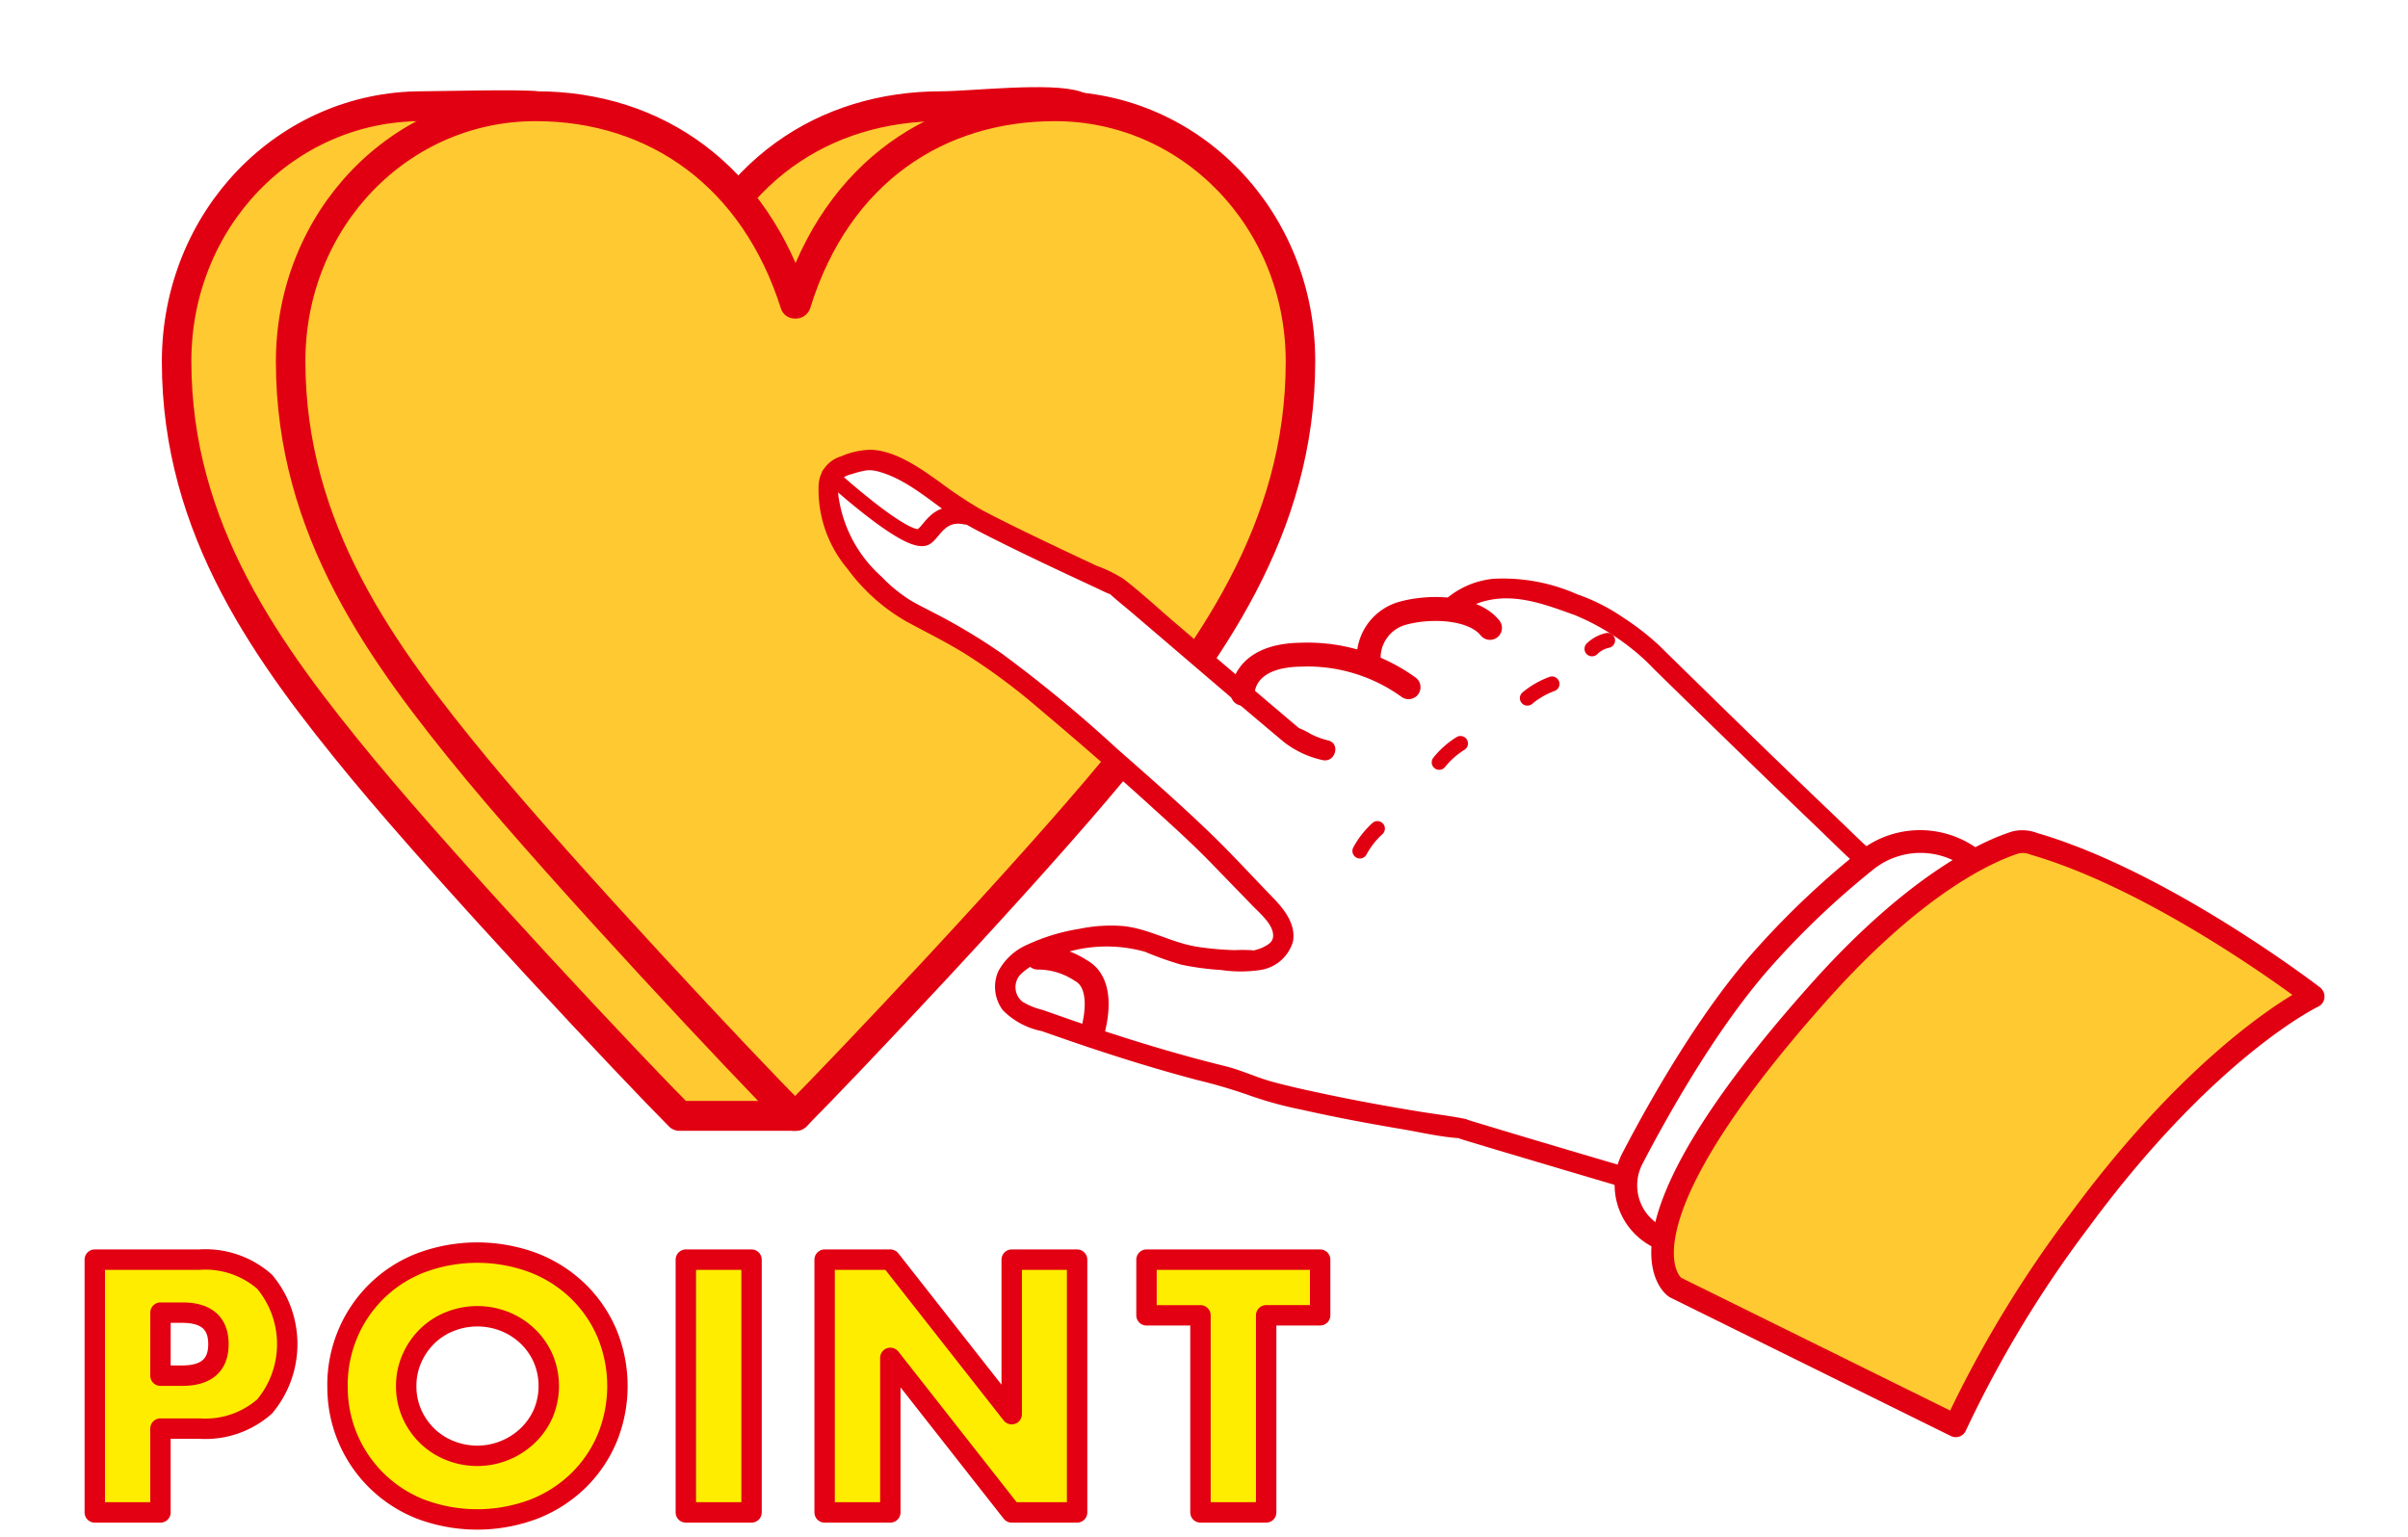
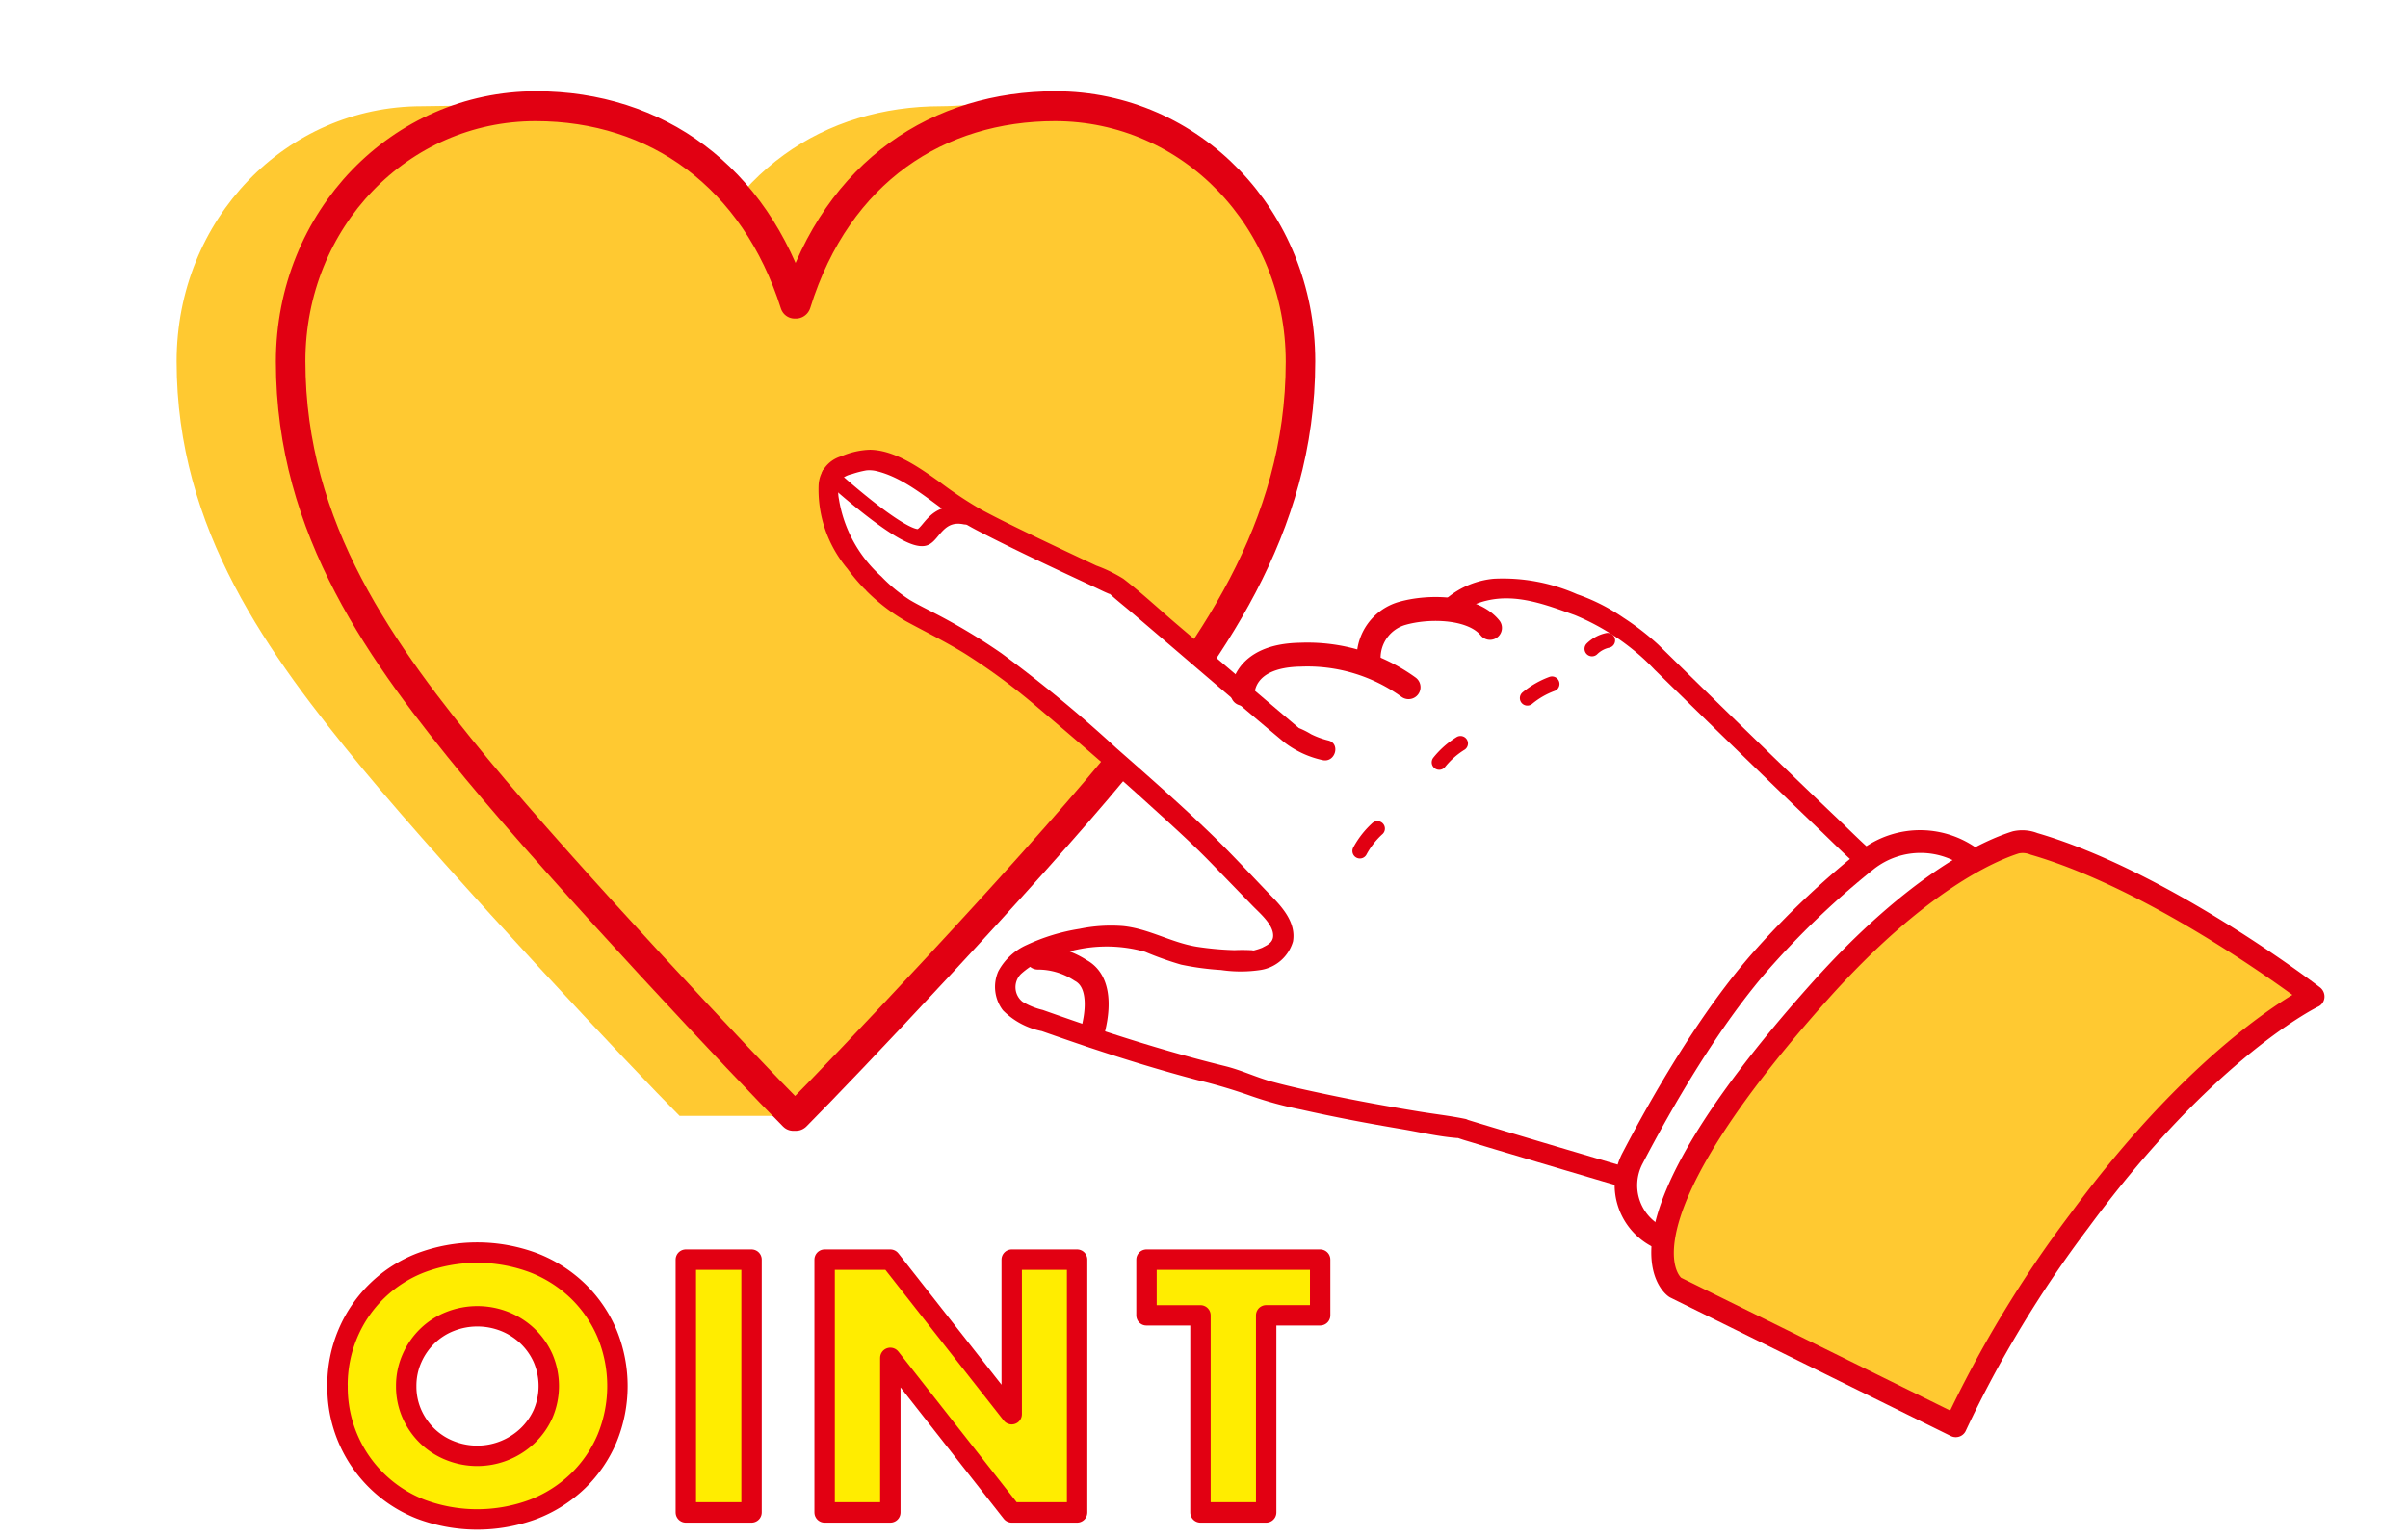
<svg xmlns="http://www.w3.org/2000/svg" viewBox="0 0 188 120">
  <defs>
    <style>.cls-1,.cls-10,.cls-12,.cls-13,.cls-14,.cls-15,.cls-17,.cls-8,.cls-9{fill:none;}.cls-2{fill:#ffc931;}.cls-3{fill:#e10012;}.cls-10,.cls-11,.cls-12,.cls-13,.cls-14,.cls-15,.cls-16,.cls-17,.cls-18,.cls-4,.cls-5,.cls-8,.cls-9{stroke-linecap:round;stroke-linejoin:round;stroke-width:1.593px;}.cls-4{fill:url(#新規パターンスウォッチ_4);stroke:url(#新規パターンスウォッチ_5);}.cls-5{fill:url(#新規パターンスウォッチ_4-3);stroke:url(#新規パターンスウォッチ_5-3);}.cls-11,.cls-6{fill:#fff;}.cls-7{fill:url(#新規パターンスウォッチ_5-5);}.cls-8{stroke:url(#新規パターンスウォッチ_5-7);}.cls-9{stroke:url(#新規パターンスウォッチ_5-9);}.cls-10{stroke:url(#新規パターンスウォッチ_5-11);}.cls-11{stroke:url(#新規パターンスウォッチ_5-13);}.cls-12{stroke:url(#新規パターンスウォッチ_5-15);}.cls-13{stroke:url(#新規パターンスウォッチ_5-17);}.cls-14{stroke:url(#新規パターンスウォッチ_5-19);}.cls-15{stroke:url(#新規パターンスウォッチ_5-21);}.cls-16{fill:url(#新規パターンスウォッチ_4-5);stroke:url(#新規パターンスウォッチ_5-23);}.cls-17{stroke:url(#新規パターンスウォッチ_5-25);}.cls-18{fill:#ffed00;stroke:#e20012;}</style>
    <pattern id="新規パターンスウォッチ_4" data-name="新規パターンスウォッチ 4" width="76" height="76" patternTransform="matrix(1.441, 0.098, -0.123, 1.461, 10.532, -201.869)" patternUnits="userSpaceOnUse" viewBox="0 0 76 76">
      <rect class="cls-1" width="76" height="76" />
      <rect class="cls-2" width="76" height="76" />
    </pattern>
    <pattern id="新規パターンスウォッチ_5" data-name="新規パターンスウォッチ 5" width="76" height="76" patternTransform="matrix(1.441, 0.098, -0.123, 1.461, 10.532, -201.869)" patternUnits="userSpaceOnUse" viewBox="0 0 76 76">
      <rect class="cls-1" width="76" height="76" />
-       <rect class="cls-3" width="76" height="76" />
    </pattern>
    <pattern id="新規パターンスウォッチ_4-3" data-name="新規パターンスウォッチ 4" width="76" height="76" patternTransform="matrix(1.441, 0.098, -0.123, 1.461, 19.435, -201.869)" patternUnits="userSpaceOnUse" viewBox="0 0 76 76">
      <rect class="cls-1" width="76" height="76" />
      <rect class="cls-2" width="76" height="76" />
    </pattern>
    <pattern id="新規パターンスウォッチ_5-3" data-name="新規パターンスウォッチ 5" width="76" height="76" patternTransform="matrix(1.441, 0.098, -0.123, 1.461, 19.435, -201.869)" patternUnits="userSpaceOnUse" viewBox="0 0 76 76">
      <rect class="cls-1" width="76" height="76" />
      <rect class="cls-3" width="76" height="76" />
    </pattern>
    <pattern id="新規パターンスウォッチ_5-5" data-name="新規パターンスウォッチ 5" width="76" height="76" patternTransform="matrix(0.72, -0.925, 0.925, 0.72, -294.682, -100.717)" patternUnits="userSpaceOnUse" viewBox="0 0 76 76">
      <rect class="cls-1" width="76" height="76" />
      <rect class="cls-3" width="76" height="76" />
    </pattern>
    <pattern id="新規パターンスウォッチ_5-7" data-name="新規パターンスウォッチ 5" width="76" height="76" patternTransform="matrix(0.688, -0.948, 0.948, 0.688, -67.072, 121.654)" patternUnits="userSpaceOnUse" viewBox="0 0 76 76">
-       <rect class="cls-1" width="76" height="76" />
      <rect class="cls-3" width="76" height="76" />
    </pattern>
    <pattern id="新規パターンスウォッチ_5-9" data-name="新規パターンスウォッチ 5" width="76" height="76" patternTransform="matrix(0.72, -0.925, 0.925, 0.72, -293.597, -95.651)" patternUnits="userSpaceOnUse" viewBox="0 0 76 76">
      <rect class="cls-1" width="76" height="76" />
      <rect class="cls-3" width="76" height="76" />
    </pattern>
    <pattern id="新規パターンスウォッチ_5-11" data-name="新規パターンスウォッチ 5" width="76" height="76" patternTransform="matrix(0.462, -0.593, 0.759, 0.59, 19.052, -124.456)" patternUnits="userSpaceOnUse" viewBox="0 0 76 76">
      <rect class="cls-1" width="76" height="76" />
      <rect class="cls-3" width="76" height="76" />
    </pattern>
    <pattern id="新規パターンスウォッチ_5-13" data-name="新規パターンスウォッチ 5" width="76" height="76" patternTransform="matrix(0.589, -0.932, 0.936, 0.613, -160.461, -239.8)" patternUnits="userSpaceOnUse" viewBox="0 0 76 76">
      <rect class="cls-1" width="76" height="76" />
      <rect class="cls-3" width="76" height="76" />
    </pattern>
    <pattern id="新規パターンスウォッチ_5-15" data-name="新規パターンスウォッチ 5" width="76" height="76" patternTransform="matrix(0.403, -0.613, 0.613, 0.403, -105.173, 67.11)" patternUnits="userSpaceOnUse" viewBox="0 0 76 76">
      <rect class="cls-1" width="76" height="76" />
      <rect class="cls-3" width="76" height="76" />
    </pattern>
    <pattern id="新規パターンスウォッチ_5-17" data-name="新規パターンスウォッチ 5" width="76" height="76" patternTransform="translate(-53.522 -122.358) rotate(-67.11) scale(0.734)" patternUnits="userSpaceOnUse" viewBox="0 0 76 76">
      <rect class="cls-1" width="76" height="76" />
      <rect class="cls-3" width="76" height="76" />
    </pattern>
    <pattern id="新規パターンスウォッチ_5-19" data-name="新規パターンスウォッチ 5" width="76" height="76" patternTransform="translate(-74.16 -11.074) rotate(-45.069) scale(0.734)" patternUnits="userSpaceOnUse" viewBox="0 0 76 76">
      <rect class="cls-1" width="76" height="76" />
      <rect class="cls-3" width="76" height="76" />
    </pattern>
    <pattern id="新規パターンスウォッチ_5-21" data-name="新規パターンスウォッチ 5" width="76" height="76" patternTransform="translate(-69.112 -14.923) rotate(-45.069) scale(0.734)" patternUnits="userSpaceOnUse" viewBox="0 0 76 76">
      <rect class="cls-1" width="76" height="76" />
      <rect class="cls-3" width="76" height="76" />
    </pattern>
    <pattern id="新規パターンスウォッチ_4-5" data-name="新規パターンスウォッチ 4" width="76" height="76" patternTransform="matrix(0.589, -0.932, 0.936, 0.613, -162.495, -242.063)" patternUnits="userSpaceOnUse" viewBox="0 0 76 76">
      <rect class="cls-1" width="76" height="76" />
      <rect class="cls-2" width="76" height="76" />
    </pattern>
    <pattern id="新規パターンスウォッチ_5-23" data-name="新規パターンスウォッチ 5" width="76" height="76" patternTransform="matrix(0.589, -0.932, 0.936, 0.613, -162.495, -242.063)" patternUnits="userSpaceOnUse" viewBox="0 0 76 76">
      <rect class="cls-1" width="76" height="76" />
      <rect class="cls-3" width="76" height="76" />
    </pattern>
    <pattern id="新規パターンスウォッチ_5-25" data-name="新規パターンスウォッチ 5" width="76" height="76" patternTransform="matrix(0.72, -0.925, 0.925, 0.72, -298.853, -101.534)" patternUnits="userSpaceOnUse" viewBox="0 0 76 76">
      <rect class="cls-1" width="76" height="76" />
      <rect class="cls-3" width="76" height="76" />
    </pattern>
  </defs>
  <g id="レイヤー_2" data-name="レイヤー 2">
    <g id="レイヤー_1-2" data-name="レイヤー 1">
      <rect class="cls-1" width="188" height="120" />
      <path class="cls-4" d="M53.057,87.135c-3.629-3.634-17.668-18.559-24.743-27.1C20.951,51.1,13.788,41.379,13.788,28.224c0-11.1,8.538-19.93,19.147-19.93,1.178,0,7.786-.17,8.9,0,7.823,1.187,8.574,6.735,11.323,15.413h.1C56.5,13.3,64.449,8.294,73.483,8.294c2.239,0,8.607-.727,10.6,0,7.449,2.712,8.545,11.177,8.545,19.93,0,13.155-7.171,22.876-14.534,31.81C71.029,68.576,65.79,83.5,62.16,87.135Z" />
      <path class="cls-5" d="M61.96,87.135c-3.629-3.634-17.668-18.559-24.743-27.1C29.854,51.1,22.691,41.379,22.691,28.224c0-11.1,8.538-19.93,19.147-19.93,9.426,0,17.084,5.5,20.226,15.413h.1C65.4,13.3,73.352,8.294,82.386,8.294c10.6,0,19.147,8.833,19.147,19.93,0,13.155-7.171,22.876-14.534,31.81C79.932,68.576,65.79,83.5,62.16,87.135Z" />
      <path class="cls-6" d="M114.025,81.365c-.353-.51-12.3-8.9-12.3-8.9L79.709,53.406l-12.163-7.35-2.872-5.768.725-3.649,2.2-.706L73.752,38.9,86.27,46.1l10.118,8.062,3.1-2.709h8.047l.551-3.615,10.8-1.738,14.579,8.411Z" />
      <path class="cls-6" d="M113.194,47.619s2.415-3.17,8.69-.824c2.817,1.053,2.538.68,6.524,3.619,0,0,13.035,12.8,17.336,16.744s10.608,2.664,12.219,8.952L141.542,97.7l-5.882-3.176s-21.435-6.322-21.523-6.4c-.138-.069-8.215-1.136-15.015-2.894-.911-.235-2.238-.87-3.3-1.126a154.95,154.95,0,0,1-15.834-4.91,2.241,2.241,0,0,1-1.041-3.486,6.382,6.382,0,0,1,3.365-1.9c4-1.123,6.031-.924,8.436.194s7.217,1,7.217,1,3.9-.638,1.373-3.829l-5.3-5.467s-6.276-5.821-9.656-8.67l-3.527-2.971c-5.479-4.612-9.364-5.8-10.816-6.928A14.021,14.021,0,0,1,65.1,40.832a6.1,6.1,0,0,1-.224-3.669c.288-.77,2.391-1.187,2.721-1.23,2.121-.273,5.911,2.832,7.339,3.815,1.75,1.2,12.208,6.013,12.208,6.013l13.816,11.76a12.68,12.68,0,0,0,2.508,1.069" />
      <path class="cls-7" d="M113.882,48.021c-.254.329-.051.066.024,0s.126-.12.19-.179a.865.865,0,0,1,.164-.133,4.989,4.989,0,0,1,1.773-.8c2.379-.583,4.711.331,6.921,1.123a18.353,18.353,0,0,1,4.485,2.658,16.576,16.576,0,0,1,1.737,1.6q4.065,3.981,8.151,7.944,2.286,2.216,4.587,4.418c1.193,1.14,2.362,2.341,3.632,3.4,2.029,1.686,4.506,2.43,6.908,3.4a9.693,9.693,0,0,1,2.836,1.619,6.424,6.424,0,0,1,1.905,3.259l.08-.614-5.535,7.278-8.862,11.655-2.024,2.66,1.09-.285c-1.948-1.053-3.869-2.227-5.871-3.172a8.765,8.765,0,0,0-1.25-.395l-3.023-.892c-5.44-1.608-10.885-3.2-16.314-4.846-.287-.087-.575-.173-.86-.263a1.518,1.518,0,0,0-.214-.068c-.216-.031.526.094-.081-.029-1.162-.235-2.35-.369-3.52-.561-2.448-.4-4.89-.844-7.318-1.358-1.391-.294-2.787-.595-4.159-.969-1.242-.338-2.4-.9-3.654-1.213-2.942-.723-5.852-1.573-8.733-2.507q-1.869-.6-3.723-1.25-.908-.315-1.815-.637a5.461,5.461,0,0,1-1.578-.641,1.453,1.453,0,0,1-.117-2.172,6.429,6.429,0,0,1,3.048-1.527,11.052,11.052,0,0,1,6.64-.2,25.34,25.34,0,0,0,2.81,1,21.461,21.461,0,0,0,3.123.42,10.358,10.358,0,0,0,3.065,0,3.136,3.136,0,0,0,2.547-2.223c.241-1.364-.685-2.519-1.574-3.435-1.6-1.65-3.156-3.358-4.808-4.955-2.387-2.309-4.9-4.507-7.391-6.7A106.411,106.411,0,0,0,78.2,51.024a46.846,46.846,0,0,0-5.44-3.25c-.576-.3-1.159-.586-1.716-.917a12.072,12.072,0,0,1-2.233-1.839A10.289,10.289,0,0,1,65.5,38.989a2.8,2.8,0,0,1,.106-1.508,1.933,1.933,0,0,1,.9-.46,7.582,7.582,0,0,1,1.139-.292,2.456,2.456,0,0,1,.82.064c1.905.469,3.61,1.851,5.166,2.987a22.028,22.028,0,0,0,2.968,1.8c2.9,1.49,5.85,2.867,8.8,4.24.374.174.745.366,1.126.523a1.126,1.126,0,0,0,.215.1c-.107-.014-.218-.186-.086-.063.527.488,1.1.935,1.646,1.4,3.986,3.393,7.943,6.824,11.96,10.18a7.528,7.528,0,0,0,3,1.394c1,.224,1.425-1.312.424-1.537a6.4,6.4,0,0,1-1.325-.487,6.21,6.21,0,0,0-.957-.481c-.03-.008.213.189.057.047-.073-.068-.152-.13-.228-.194L99.034,54.84l-7.112-6.054c-1.4-1.191-2.759-2.468-4.216-3.589a11.268,11.268,0,0,0-2.114-1.03q-2.275-1.064-4.54-2.15c-1.473-.71-2.948-1.424-4.392-2.194a30.972,30.972,0,0,1-3.239-2.144c-1.558-1.1-3.5-2.523-5.489-2.559a6.105,6.105,0,0,0-2.256.511,2.457,2.457,0,0,0-1.763,2.224,9.577,9.577,0,0,0,2.251,6.558,14.839,14.839,0,0,0,4.571,4.1c1.54.837,3.107,1.607,4.6,2.529A48.513,48.513,0,0,1,81.08,55.3c2.931,2.469,5.822,4.973,8.658,7.55,1.644,1.493,3.293,2.969,4.838,4.562l3.2,3.3c.619.638,1.72,1.549,1.616,2.459a.751.751,0,0,1-.325.525,1.144,1.144,0,0,1-.215.146c-.061.036-.372.192-.277.151a4.7,4.7,0,0,1-.6.2c-.246.069-.223-.012-.025.02a13.45,13.45,0,0,0-1.569-.02,23.49,23.49,0,0,1-2.961-.27c-2-.33-3.728-1.411-5.755-1.612a12.131,12.131,0,0,0-3.384.217,15.326,15.326,0,0,0-4.128,1.262,4.652,4.652,0,0,0-2.213,2.057A3.024,3.024,0,0,0,78.3,78.89a5.887,5.887,0,0,0,3.04,1.628q1.881.663,3.772,1.3c2.772.924,5.568,1.781,8.394,2.525A42.057,42.057,0,0,1,97.7,85.59a29.356,29.356,0,0,0,3.908,1.059c2.59.585,5.2,1.076,7.819,1.517,1.425.241,2.895.588,4.338.7.4.029-.365-.144.167.035l.141.047c.237.081.479.149.719.222.99.3,1.981.6,2.973.893q4.488,1.339,8.981,2.665,3.769,1.116,7.541,2.229l.887.262c.225.066.335.179.109.013a9.224,9.224,0,0,0,1.086.587l1.994,1.077,2.778,1.5a.822.822,0,0,0,1.09-.285l7.833-10.3,5.584-7.344,2-2.633c.314-.413.68-.817.956-1.257.34-.54-.032-1.276-.249-1.814a7.576,7.576,0,0,0-1.643-2.542,13.069,13.069,0,0,0-4.833-2.7,17.585,17.585,0,0,1-5.207-2.606c-1.093-.907-2.1-1.936-3.128-2.915-4.736-4.511-9.412-9.086-14.082-13.666a20.458,20.458,0,0,0-2.718-2.1,15.018,15.018,0,0,0-3.618-1.832,14.292,14.292,0,0,0-6.508-1.208,6.667,6.667,0,0,0-3.63,1.5,3.461,3.461,0,0,0-.483.522.8.8,0,0,0,.286,1.09.816.816,0,0,0,1.09-.286Z" />
      <path class="cls-8" d="M97.021,54.169s-.12-2.972,4.512-3.046a13.478,13.478,0,0,1,8.438,2.539" />
      <path class="cls-9" d="M116.328,49.03c-1.321-1.645-4.737-1.752-6.912-1.116a3.617,3.617,0,0,0-2.561,3.542" />
      <path class="cls-10" d="M64.875,37.163s5.844,5.33,7.165,4.778c.7-.294,1.133-2.058,3.166-1.653a35.481,35.481,0,0,0-4.279-3.306" />
      <path class="cls-11" d="M158.561,70.863l-4.29-3.569a6.763,6.763,0,0,0-8.527-.136,65.96,65.96,0,0,0-7.956,7.522c-4.227,4.695-8.066,11.421-10.336,15.773a4.522,4.522,0,0,0,2.192,6.231l5.7,2.519S137.082,90.692,158.561,70.863Z" />
      <path class="cls-12" d="M112.363,59.528a6.568,6.568,0,0,1,1.662-1.473" />
      <path class="cls-13" d="M106.171,66.45a6.55,6.55,0,0,1,1.368-1.749" />
      <path class="cls-14" d="M119.245,54.514a6.576,6.576,0,0,1,1.924-1.108" />
      <path class="cls-15" d="M124.292,50.665a2.5,2.5,0,0,1,1.218-.658" />
      <path class="cls-16" d="M180.6,77.8s-11.6-8.936-21.8-11.906a2.4,2.4,0,0,0-1.423-.117c-1.983.623-7.632,3.031-15.343,11.668-17.163,19.225-11.248,23.081-11.248,23.081l21.89,10.807a89.946,89.946,0,0,1,9.634-15.961C172.331,81.735,180.6,77.8,180.6,77.8Z" />
      <path class="cls-17" d="M81.022,74.776a6.084,6.084,0,0,1,3.347,1c2.179,1.173.85,5.06.85,5.06" />
-       <path class="cls-18" d="M12.527,118.1H7.4V98.361h8.167a6.991,6.991,0,0,1,5.092,1.727,7.592,7.592,0,0,1,0,9.738,6.988,6.988,0,0,1-5.092,1.728H12.527Zm0-10.68h1.7q2.827,0,2.827-2.461T14.23,102.5h-1.7Z" />
      <path class="cls-18" d="M26.349,108.228a10.316,10.316,0,0,1,.811-4.094,10.129,10.129,0,0,1,5.693-5.524,12.554,12.554,0,0,1,8.809,0,10.388,10.388,0,0,1,3.467,2.212,10.114,10.114,0,0,1,2.265,3.312,10.747,10.747,0,0,1,0,8.191,10.124,10.124,0,0,1-2.265,3.312,10.42,10.42,0,0,1-3.467,2.212,12.554,12.554,0,0,1-8.809,0,10.209,10.209,0,0,1-6.5-9.621Zm5.366,0a5.266,5.266,0,0,0,.444,2.174,5.506,5.506,0,0,0,1.2,1.727,5.367,5.367,0,0,0,1.767,1.138,5.711,5.711,0,0,0,6.046-1.138A5.446,5.446,0,0,0,42.4,110.4a5.526,5.526,0,0,0,0-4.345,5.45,5.45,0,0,0-1.218-1.728,5.584,5.584,0,0,0-1.78-1.138,5.806,5.806,0,0,0-4.266,0,5.367,5.367,0,0,0-1.767,1.138,5.51,5.51,0,0,0-1.2,1.728A5.262,5.262,0,0,0,31.715,108.228Z" />
      <path class="cls-18" d="M58.675,98.361V118.1h-5.13V98.361Z" />
      <path class="cls-18" d="M64.381,118.1V98.361h5.13l9.476,12.068V98.361h5.106V118.1H78.987L69.511,106.03V118.1Z" />
      <path class="cls-18" d="M98.854,102.707V118.1h-5.13v-15.39H89.51V98.361h13.559v4.346Z" />
    </g>
  </g>
</svg>